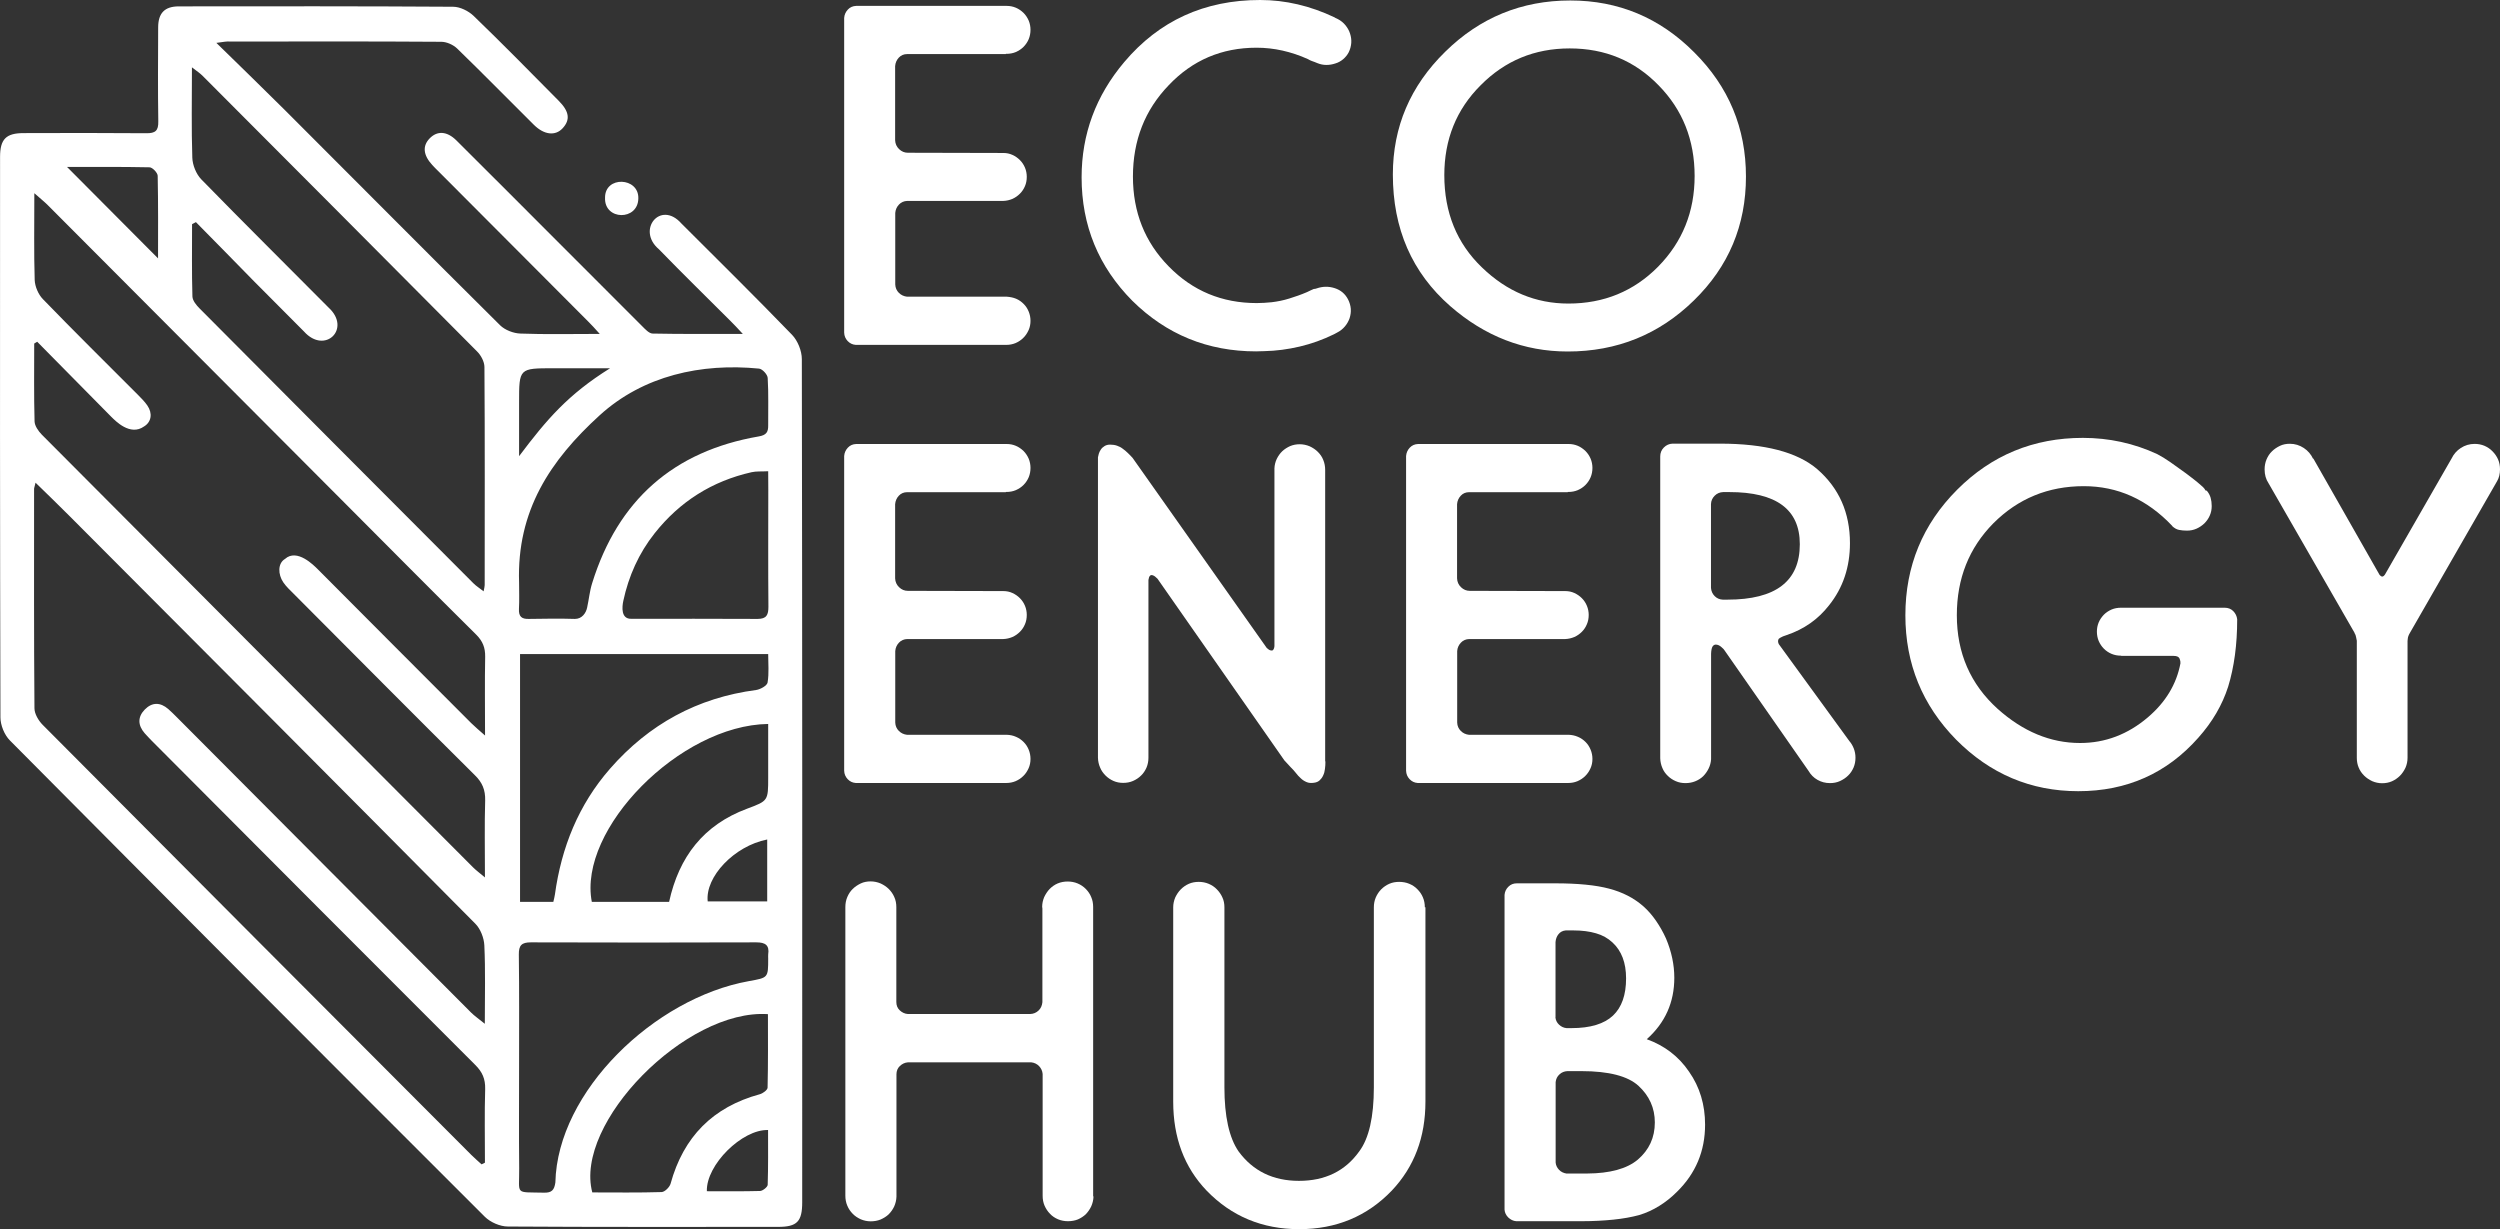
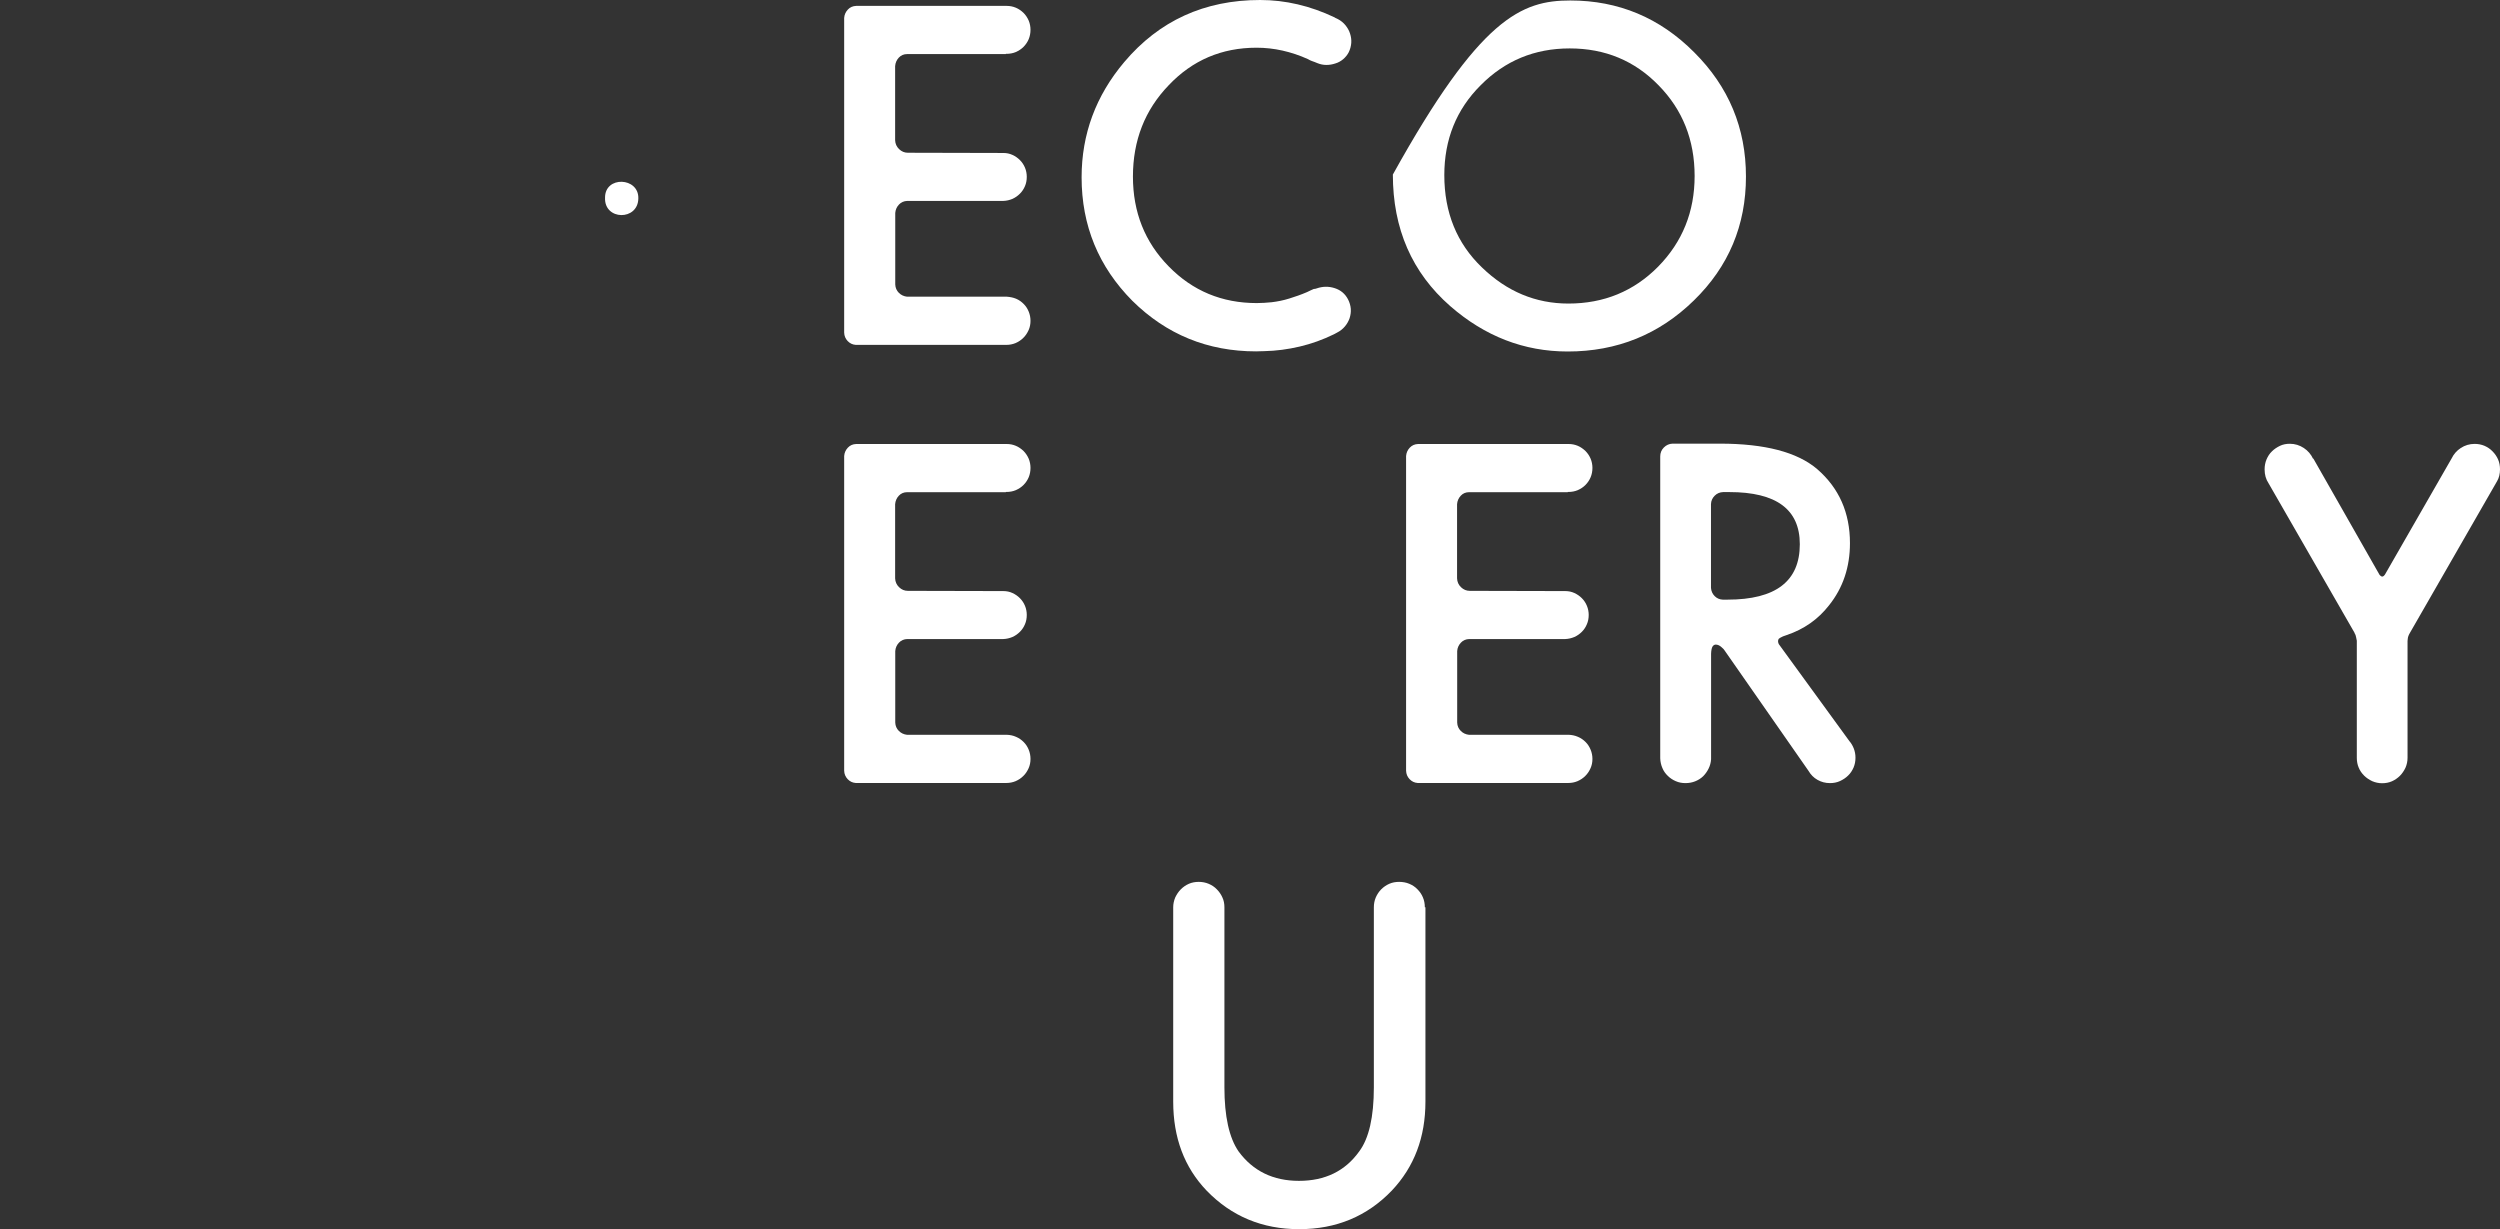
<svg xmlns="http://www.w3.org/2000/svg" width="120" height="59" viewBox="0 0 120 59" fill="none">
  <rect x="0" y="0" width="120" height="59" fill="#333333" stroke="none" />
  <g clip-path="url(#clip0_27_56)">
-     <path d="M10.385 2.058C11.556 3.203 12.612 4.227 13.657 5.267C17.108 8.714 20.541 12.177 24.004 15.612C24.24 15.843 24.644 15.999 24.979 16.011C26.191 16.057 27.403 16.028 28.788 16.028C28.534 15.75 28.407 15.6 28.262 15.461C25.862 13.05 23.461 10.645 21.061 8.239C20.957 8.135 20.847 8.031 20.749 7.921C20.31 7.442 20.27 7.002 20.628 6.638C20.986 6.274 21.447 6.285 21.909 6.742C23.559 8.378 25.192 10.026 26.837 11.668C28.164 12.998 29.492 14.328 30.825 15.658C30.969 15.802 31.154 16.005 31.321 16.011C32.7 16.039 34.085 16.028 35.655 16.028C35.378 15.733 35.234 15.571 35.078 15.421C33.929 14.27 32.764 13.137 31.633 11.969C30.53 11.044 31.702 9.592 32.706 10.726C34.483 12.501 36.272 14.264 38.021 16.074C38.292 16.357 38.488 16.843 38.488 17.236C38.511 30.726 38.511 44.221 38.506 57.711C38.506 58.636 38.258 58.89 37.351 58.89C33.029 58.89 28.701 58.902 24.379 58.873C24.004 58.873 23.542 58.67 23.277 58.41C15.659 50.807 8.059 43.18 0.476 35.542C0.211 35.276 0.021 34.808 0.021 34.432C-0.003 25.464 -0.003 16.502 0.003 7.534C0.003 6.678 0.292 6.389 1.134 6.389C3.096 6.383 5.058 6.378 7.02 6.395C7.459 6.401 7.609 6.274 7.598 5.823C7.574 4.319 7.586 2.822 7.592 1.318C7.592 0.63 7.903 0.306 8.584 0.306C12.97 0.301 17.362 0.295 21.747 0.324C22.082 0.324 22.486 0.526 22.734 0.763C24.119 2.099 25.464 3.469 26.814 4.834C27.333 5.354 27.38 5.753 27.005 6.158C26.658 6.534 26.122 6.482 25.625 5.99C24.396 4.77 23.184 3.533 21.944 2.33C21.759 2.151 21.442 2.006 21.182 2.006C17.806 1.983 14.43 1.989 11.054 1.995C10.893 1.977 10.737 2.012 10.385 2.058ZM1.786 16.404C1.74 16.433 1.688 16.462 1.642 16.49C1.642 17.734 1.625 18.983 1.659 20.226C1.665 20.44 1.838 20.688 2 20.856C8.896 27.783 15.803 34.71 22.705 41.631C22.844 41.77 23 41.885 23.277 42.117C23.277 40.769 23.253 39.596 23.288 38.422C23.3 37.913 23.15 37.554 22.786 37.202C19.878 34.316 16.992 31.408 14.101 28.506C13.922 28.326 13.732 28.153 13.593 27.945C13.345 27.575 13.322 27.043 13.68 26.829C14.257 26.308 15.071 27.147 15.238 27.309C17.696 29.778 20.155 32.246 22.619 34.71C22.786 34.877 22.971 35.028 23.282 35.305C23.282 33.917 23.265 32.721 23.288 31.524C23.294 31.09 23.173 30.778 22.861 30.466C20.732 28.355 18.625 26.227 16.508 24.105C11.77 19.352 7.032 14.6 2.294 9.847C2.127 9.679 1.942 9.535 1.648 9.274C1.648 10.784 1.625 12.113 1.665 13.438C1.677 13.75 1.838 14.131 2.058 14.357C3.558 15.906 5.087 17.416 6.611 18.942C6.772 19.104 6.94 19.272 7.072 19.462C7.332 19.838 7.269 20.255 6.917 20.468C6.247 20.948 5.537 20.197 5.341 20.006C4.152 18.797 2.969 17.601 1.786 16.404ZM23.115 55.889C23.167 55.86 23.219 55.837 23.277 55.808C23.277 54.629 23.253 53.455 23.288 52.276C23.3 51.79 23.155 51.455 22.809 51.113C17.748 46.06 12.699 40.989 7.644 35.918C7.407 35.681 7.165 35.444 6.94 35.19C6.616 34.814 6.599 34.415 6.951 34.056C7.303 33.698 7.696 33.704 8.076 34.033C8.221 34.16 8.353 34.293 8.486 34.426C13.195 39.15 17.898 43.874 22.607 48.598C22.769 48.76 22.965 48.893 23.271 49.142C23.271 47.771 23.305 46.569 23.248 45.372C23.23 45.019 23.063 44.585 22.815 44.337C16.34 37.803 9.842 31.293 3.35 24.782C2.825 24.256 2.294 23.741 1.706 23.169C1.665 23.36 1.636 23.412 1.636 23.469C1.636 26.979 1.625 30.489 1.654 33.998C1.654 34.264 1.85 34.594 2.052 34.796C8.902 41.683 15.757 48.558 22.619 55.432C22.78 55.594 22.953 55.739 23.115 55.889ZM9.404 10.662C9.34 10.697 9.283 10.726 9.219 10.76C9.219 11.917 9.202 13.073 9.236 14.23C9.242 14.426 9.421 14.646 9.577 14.802C13.957 19.208 18.337 23.602 22.723 27.997C22.855 28.13 23.017 28.228 23.213 28.384C23.248 28.205 23.265 28.147 23.265 28.083C23.265 24.597 23.277 21.105 23.253 17.618C23.253 17.363 23.086 17.051 22.896 16.866C18.51 12.443 14.107 8.037 9.71 3.625C9.594 3.51 9.45 3.417 9.213 3.232C9.213 4.782 9.184 6.175 9.231 7.569C9.242 7.921 9.415 8.355 9.663 8.61C11.683 10.68 13.738 12.715 15.775 14.767C16.877 15.779 15.596 17.034 14.592 15.912C13.784 15.103 12.982 14.299 12.18 13.489C11.262 12.547 10.333 11.605 9.404 10.662ZM24.916 51.194C24.916 52.825 24.904 54.45 24.921 56.08C24.933 57.381 24.685 57.213 26.104 57.248C26.485 57.26 26.606 57.121 26.658 56.757C26.756 52.385 31.413 47.91 35.943 47.095C36.873 46.927 36.873 46.944 36.873 46.008C36.873 45.944 36.867 45.881 36.873 45.817C36.942 45.366 36.734 45.233 36.301 45.233C32.694 45.245 29.088 45.245 25.481 45.233C25.043 45.233 24.898 45.372 24.904 45.817C24.927 47.604 24.916 49.396 24.916 51.194ZM26.56 43.29C26.589 43.146 26.624 43.047 26.635 42.943C26.947 40.677 27.766 38.63 29.284 36.895C31.148 34.762 33.479 33.49 36.295 33.12C36.497 33.091 36.821 32.911 36.844 32.761C36.919 32.316 36.873 31.853 36.873 31.396C32.85 31.396 28.915 31.396 24.962 31.396C24.962 35.38 24.962 39.318 24.962 43.29C25.498 43.29 26 43.29 26.56 43.29ZM24.916 27.962C24.916 28.384 24.933 28.806 24.91 29.228C24.892 29.593 25.037 29.72 25.389 29.708C26.127 29.697 26.866 29.685 27.599 29.708C27.939 29.708 28.13 29.419 28.182 29.165C28.268 28.777 28.303 28.372 28.424 27.991C29.659 24.013 32.325 21.654 36.422 20.948C36.786 20.885 36.878 20.74 36.873 20.416C36.867 19.659 36.896 18.896 36.849 18.138C36.838 17.976 36.596 17.71 36.434 17.693C33.67 17.421 30.882 18.023 28.782 19.936C26.416 22.093 24.8 24.51 24.916 27.962ZM36.861 48.679C32.931 48.419 27.547 53.906 28.43 57.236C29.532 57.236 30.646 57.254 31.76 57.219C31.91 57.213 32.141 56.982 32.187 56.82C32.804 54.571 34.218 53.137 36.468 52.524C36.619 52.484 36.844 52.316 36.844 52.206C36.873 51.027 36.861 49.847 36.861 48.679ZM32.117 43.29C32.591 41.122 33.774 39.596 35.851 38.821C36.873 38.439 36.873 38.445 36.873 37.317C36.873 36.462 36.873 35.606 36.873 34.75C32.637 34.808 27.732 39.804 28.407 43.29C29.619 43.29 30.831 43.29 32.117 43.29ZM36.873 22.619C36.561 22.637 36.307 22.614 36.076 22.666C34.183 23.093 32.625 24.076 31.419 25.603C30.663 26.557 30.173 27.656 29.919 28.841C29.855 29.142 29.803 29.714 30.3 29.702C32.319 29.702 34.345 29.697 36.365 29.708C36.797 29.708 36.884 29.512 36.884 29.124C36.867 27.245 36.878 25.366 36.878 23.487C36.873 23.221 36.873 22.949 36.873 22.619ZM3.218 8.014C4.666 9.465 6.149 10.957 7.586 12.402C7.586 11.171 7.598 9.806 7.569 8.436C7.563 8.291 7.321 8.037 7.182 8.031C5.809 8.002 4.447 8.014 3.218 8.014ZM29.284 17.676C28.482 17.676 27.397 17.676 26.566 17.676C24.916 17.676 24.916 17.676 24.916 19.318C24.916 20.191 24.916 21.058 24.916 21.897C26.243 20.133 27.264 18.936 29.284 17.676ZM36.826 40.295C35.245 40.607 33.843 42.087 33.97 43.267C34.91 43.267 35.845 43.267 36.826 43.267C36.826 42.267 36.826 41.307 36.826 40.295ZM33.929 57.179C34.806 57.179 35.649 57.19 36.486 57.167C36.613 57.161 36.844 56.976 36.849 56.872C36.878 55.993 36.867 55.114 36.867 54.241C35.632 54.201 33.889 55.907 33.929 57.179Z" fill="white" />
    <path d="M30.64 9.523C30.628 10.604 29.001 10.587 29.042 9.494C29.03 8.43 30.669 8.5 30.64 9.523Z" fill="white" />
    <path d="M48.772 14.339C48.91 14.397 49.031 14.484 49.135 14.588C49.239 14.692 49.32 14.813 49.378 14.958C49.435 15.097 49.464 15.247 49.464 15.398C49.464 15.559 49.435 15.71 49.372 15.848C49.308 15.987 49.228 16.114 49.118 16.218C49.014 16.323 48.893 16.404 48.749 16.467C48.61 16.525 48.46 16.554 48.31 16.554H48.258H41.074C40.918 16.542 40.791 16.479 40.687 16.369C40.583 16.259 40.525 16.126 40.52 15.964V0.861C40.531 0.7 40.595 0.567 40.699 0.457C40.802 0.347 40.935 0.289 41.097 0.283H48.258H48.322C48.477 0.283 48.622 0.312 48.76 0.37C48.899 0.428 49.02 0.514 49.13 0.619C49.233 0.723 49.314 0.844 49.378 0.989C49.435 1.127 49.464 1.278 49.464 1.428C49.464 1.59 49.435 1.74 49.378 1.879C49.32 2.018 49.233 2.145 49.13 2.249C49.026 2.353 48.904 2.434 48.76 2.498C48.622 2.556 48.472 2.584 48.31 2.584H48.281V2.596H43.544C43.382 2.596 43.249 2.654 43.145 2.764C43.041 2.874 42.978 3.012 42.966 3.174V6.73C42.972 6.898 43.036 7.042 43.157 7.158C43.278 7.274 43.416 7.332 43.578 7.332L48.16 7.343C48.316 7.343 48.46 7.372 48.599 7.436C48.737 7.499 48.852 7.58 48.956 7.684C49.06 7.788 49.141 7.91 49.199 8.048C49.257 8.187 49.285 8.338 49.285 8.488C49.285 8.65 49.257 8.8 49.199 8.933C49.141 9.072 49.06 9.193 48.956 9.297C48.852 9.401 48.737 9.482 48.599 9.546C48.46 9.604 48.316 9.639 48.16 9.644H48.148H48.125H48.097H43.549C43.388 9.65 43.255 9.708 43.151 9.818C43.047 9.928 42.984 10.061 42.972 10.223V13.651C42.978 13.813 43.036 13.946 43.145 14.056C43.255 14.166 43.388 14.224 43.538 14.241H48.264H48.327C48.483 14.253 48.633 14.281 48.772 14.339Z" fill="white" />
    <path d="M63.204 13.842C63.493 13.744 63.776 13.738 64.064 13.831C64.353 13.923 64.566 14.102 64.705 14.368C64.78 14.513 64.826 14.669 64.838 14.825C64.849 14.981 64.826 15.132 64.78 15.276C64.728 15.421 64.653 15.554 64.555 15.669C64.451 15.791 64.33 15.889 64.18 15.964C64.151 15.976 64.128 15.993 64.105 16.005C64.082 16.016 64.058 16.034 64.03 16.045C63.499 16.305 62.95 16.502 62.385 16.635C61.819 16.768 61.254 16.843 60.688 16.855C60.619 16.855 60.55 16.855 60.486 16.86C60.423 16.866 60.359 16.866 60.296 16.866C57.97 16.866 55.991 16.057 54.352 14.438C52.73 12.801 51.917 10.83 51.917 8.511C51.917 6.441 52.598 4.597 53.965 2.978C55.639 0.995 57.815 0 60.486 0C61.698 0 62.887 0.278 64.058 0.833C64.07 0.844 64.093 0.862 64.128 0.873C64.157 0.885 64.191 0.902 64.214 0.914C64.359 0.989 64.486 1.093 64.584 1.214C64.682 1.336 64.757 1.469 64.803 1.613C64.849 1.758 64.872 1.908 64.861 2.058C64.849 2.215 64.809 2.365 64.739 2.509C64.67 2.642 64.578 2.752 64.468 2.845C64.359 2.937 64.232 3.007 64.093 3.047C63.955 3.093 63.816 3.117 63.666 3.117C63.516 3.117 63.377 3.088 63.233 3.03C63.199 3.018 63.158 3.001 63.106 2.978C63.066 2.966 63.014 2.949 62.962 2.926C62.904 2.903 62.847 2.879 62.783 2.839C62.379 2.654 61.969 2.521 61.56 2.428C61.15 2.336 60.734 2.29 60.313 2.29C58.64 2.29 57.237 2.891 56.101 4.088C54.952 5.279 54.381 6.742 54.381 8.476C54.381 10.182 54.952 11.622 56.101 12.79C57.249 13.964 58.657 14.548 60.325 14.548C60.446 14.548 60.561 14.542 60.683 14.536C60.804 14.53 60.919 14.519 61.04 14.507C61.329 14.473 61.612 14.415 61.889 14.328C62.171 14.241 62.454 14.143 62.737 14.021C62.8 13.993 62.858 13.964 62.916 13.935C62.974 13.906 63.02 13.889 63.06 13.871C63.124 13.871 63.17 13.854 63.204 13.842Z" fill="white" />
-     <path d="M66.857 8.378C66.857 6.089 67.694 4.128 69.368 2.486C71.035 0.844 73.038 0.023 75.375 0.023C77.683 0.023 79.668 0.85 81.319 2.509C82.981 4.163 83.806 6.152 83.806 8.477C83.806 10.812 82.975 12.796 81.307 14.421C79.634 16.057 77.614 16.872 75.248 16.872C73.153 16.872 71.272 16.143 69.61 14.692C67.775 13.085 66.857 10.98 66.857 8.378ZM69.327 8.407C69.327 10.2 69.927 11.68 71.133 12.836C72.328 13.993 73.713 14.571 75.282 14.571C76.985 14.571 78.422 13.981 79.588 12.802C80.759 11.61 81.342 10.159 81.342 8.448C81.342 6.719 80.765 5.268 79.611 4.094C78.462 2.914 77.043 2.324 75.346 2.324C73.661 2.324 72.236 2.914 71.07 4.094C69.904 5.256 69.327 6.696 69.327 8.407Z" fill="white" />
+     <path d="M66.857 8.378C71.035 0.844 73.038 0.023 75.375 0.023C77.683 0.023 79.668 0.85 81.319 2.509C82.981 4.163 83.806 6.152 83.806 8.477C83.806 10.812 82.975 12.796 81.307 14.421C79.634 16.057 77.614 16.872 75.248 16.872C73.153 16.872 71.272 16.143 69.61 14.692C67.775 13.085 66.857 10.98 66.857 8.378ZM69.327 8.407C69.327 10.2 69.927 11.68 71.133 12.836C72.328 13.993 73.713 14.571 75.282 14.571C76.985 14.571 78.422 13.981 79.588 12.802C80.759 11.61 81.342 10.159 81.342 8.448C81.342 6.719 80.765 5.268 79.611 4.094C78.462 2.914 77.043 2.324 75.346 2.324C73.661 2.324 72.236 2.914 71.07 4.094C69.904 5.256 69.327 6.696 69.327 8.407Z" fill="white" />
    <path d="M48.772 35.369C48.91 35.426 49.031 35.513 49.135 35.617C49.239 35.721 49.32 35.843 49.378 35.987C49.435 36.126 49.464 36.276 49.464 36.427C49.464 36.589 49.435 36.739 49.372 36.878C49.308 37.017 49.228 37.144 49.118 37.248C49.014 37.352 48.893 37.433 48.749 37.496C48.61 37.554 48.46 37.583 48.31 37.583H48.258H41.074C40.918 37.572 40.791 37.508 40.687 37.398C40.583 37.288 40.525 37.155 40.52 36.993V21.891C40.531 21.729 40.595 21.596 40.699 21.486C40.802 21.376 40.935 21.318 41.097 21.312H48.258H48.322C48.477 21.312 48.622 21.341 48.76 21.399C48.899 21.457 49.02 21.544 49.13 21.648C49.233 21.752 49.314 21.873 49.378 22.018C49.435 22.157 49.464 22.307 49.464 22.457C49.464 22.619 49.435 22.77 49.378 22.908C49.32 23.047 49.233 23.174 49.13 23.278C49.026 23.383 48.904 23.463 48.76 23.527C48.622 23.585 48.472 23.614 48.31 23.614H48.281V23.625H43.544C43.382 23.625 43.249 23.683 43.145 23.793C43.041 23.903 42.978 24.042 42.966 24.203V27.759C42.972 27.927 43.036 28.072 43.157 28.187C43.278 28.303 43.416 28.361 43.578 28.361L48.16 28.372C48.316 28.372 48.46 28.401 48.599 28.465C48.737 28.529 48.852 28.609 48.956 28.713C49.06 28.818 49.141 28.939 49.199 29.078C49.257 29.217 49.285 29.367 49.285 29.517C49.285 29.679 49.257 29.829 49.199 29.962C49.141 30.101 49.06 30.223 48.956 30.327C48.852 30.431 48.737 30.512 48.599 30.575C48.46 30.633 48.316 30.668 48.16 30.674H48.148H48.125H48.097H43.549C43.388 30.679 43.255 30.737 43.151 30.847C43.047 30.957 42.984 31.09 42.972 31.252V34.681C42.978 34.843 43.036 34.975 43.145 35.085C43.255 35.195 43.388 35.253 43.538 35.27H48.264H48.327C48.483 35.276 48.633 35.305 48.772 35.369Z" fill="white" />
-     <path d="M63.62 36.548C63.62 36.676 63.614 36.797 63.597 36.913C63.585 37.028 63.556 37.132 63.51 37.225C63.47 37.317 63.412 37.392 63.343 37.456C63.274 37.52 63.181 37.56 63.072 37.572C62.933 37.595 62.812 37.583 62.708 37.537C62.604 37.491 62.512 37.433 62.431 37.352C62.344 37.277 62.27 37.19 62.194 37.092C62.119 36.999 62.044 36.913 61.958 36.832L61.675 36.525L61.652 36.502L55.558 27.777C55.472 27.69 55.402 27.638 55.35 27.621C55.293 27.598 55.252 27.598 55.218 27.621C55.189 27.644 55.166 27.673 55.154 27.713C55.143 27.754 55.137 27.8 55.125 27.841V27.927H55.137H55.125V36.369C55.125 36.537 55.096 36.693 55.033 36.843C54.969 36.988 54.883 37.121 54.773 37.225C54.664 37.335 54.531 37.421 54.387 37.485C54.242 37.549 54.081 37.578 53.913 37.578C53.746 37.578 53.59 37.549 53.446 37.485C53.302 37.421 53.175 37.335 53.065 37.225C52.956 37.115 52.863 36.988 52.806 36.843C52.742 36.699 52.707 36.543 52.702 36.375V21.949C52.707 21.908 52.725 21.85 52.742 21.781C52.765 21.712 52.794 21.642 52.84 21.579C52.886 21.509 52.944 21.457 53.019 21.411C53.094 21.365 53.181 21.342 53.284 21.342C53.411 21.342 53.521 21.359 53.619 21.394C53.717 21.428 53.81 21.474 53.89 21.538C53.977 21.596 54.052 21.665 54.133 21.741C54.208 21.816 54.289 21.891 54.364 21.978L60.804 31.102C60.873 31.165 60.931 31.206 60.983 31.217C61.029 31.229 61.069 31.229 61.092 31.212C61.115 31.194 61.138 31.165 61.15 31.125C61.161 31.084 61.173 31.05 61.173 31.015V22.504V22.481C61.179 22.319 61.219 22.168 61.283 22.03C61.352 21.891 61.438 21.764 61.548 21.66C61.658 21.555 61.791 21.474 61.929 21.411C62.073 21.353 62.223 21.324 62.385 21.324C62.552 21.324 62.714 21.359 62.864 21.422C63.014 21.492 63.147 21.579 63.256 21.689C63.366 21.798 63.458 21.926 63.516 22.076C63.579 22.226 63.608 22.388 63.608 22.556V36.548H63.62Z" fill="white" />
    <path d="M75.744 35.369C75.883 35.426 76.004 35.513 76.108 35.617C76.212 35.721 76.292 35.843 76.35 35.987C76.408 36.126 76.437 36.276 76.437 36.427C76.437 36.589 76.408 36.739 76.344 36.878C76.281 37.017 76.2 37.144 76.091 37.248C75.987 37.352 75.865 37.433 75.721 37.496C75.583 37.554 75.433 37.583 75.283 37.583H75.231H68.046C67.89 37.572 67.763 37.508 67.659 37.398C67.555 37.288 67.498 37.155 67.492 36.993V21.891C67.504 21.729 67.567 21.596 67.671 21.486C67.775 21.376 67.908 21.318 68.069 21.312H75.231H75.294C75.45 21.312 75.594 21.341 75.733 21.399C75.871 21.457 75.992 21.544 76.102 21.648C76.206 21.752 76.287 21.873 76.35 22.018C76.408 22.157 76.437 22.307 76.437 22.457C76.437 22.619 76.408 22.77 76.35 22.908C76.292 23.047 76.206 23.174 76.102 23.278C75.998 23.383 75.877 23.463 75.733 23.527C75.594 23.585 75.444 23.614 75.283 23.614H75.254V23.625H70.516C70.354 23.625 70.222 23.683 70.118 23.793C70.014 23.903 69.95 24.042 69.939 24.203V27.759C69.945 27.927 70.008 28.072 70.129 28.187C70.251 28.303 70.389 28.361 70.551 28.361L75.132 28.372C75.288 28.372 75.433 28.401 75.571 28.465C75.71 28.529 75.825 28.609 75.929 28.713C76.033 28.818 76.114 28.939 76.171 29.078C76.229 29.217 76.258 29.367 76.258 29.517C76.258 29.679 76.229 29.829 76.171 29.962C76.114 30.101 76.033 30.223 75.929 30.327C75.825 30.431 75.71 30.512 75.571 30.575C75.433 30.633 75.288 30.668 75.132 30.674H75.121H75.098H75.069H70.522C70.36 30.679 70.227 30.737 70.124 30.847C70.02 30.957 69.956 31.09 69.945 31.252V34.681C69.95 34.843 70.008 34.975 70.118 35.085C70.227 35.195 70.36 35.253 70.51 35.27H75.236H75.3C75.45 35.276 75.6 35.305 75.744 35.369Z" fill="white" />
    <path d="M88.769 35.571C88.861 35.675 88.93 35.797 88.982 35.929C89.034 36.062 89.063 36.213 89.063 36.369C89.063 36.537 89.034 36.693 88.971 36.843C88.907 36.988 88.821 37.121 88.711 37.225C88.601 37.335 88.469 37.421 88.319 37.491C88.169 37.56 88.007 37.589 87.84 37.589C87.62 37.589 87.424 37.537 87.24 37.433C87.055 37.329 86.916 37.184 86.807 36.999L82.773 31.211C82.761 31.183 82.71 31.13 82.629 31.061C82.548 30.986 82.461 30.945 82.363 30.94C82.3 30.94 82.248 30.968 82.207 31.026C82.167 31.084 82.138 31.206 82.132 31.379V36.294V36.369V36.421V36.444C82.121 36.606 82.081 36.756 82.011 36.895C81.942 37.034 81.855 37.155 81.752 37.259C81.642 37.364 81.515 37.444 81.371 37.502C81.226 37.56 81.071 37.589 80.903 37.589C80.736 37.589 80.58 37.56 80.436 37.496C80.292 37.433 80.165 37.352 80.055 37.242C79.945 37.138 79.853 37.011 79.795 36.866C79.732 36.722 79.697 36.566 79.691 36.398V36.357V21.908C79.691 21.74 79.749 21.596 79.865 21.48C79.98 21.365 80.118 21.301 80.28 21.295H82.559C84.706 21.295 86.264 21.7 87.222 22.515C88.272 23.423 88.798 24.608 88.798 26.071C88.798 27.222 88.463 28.216 87.799 29.049C87.268 29.731 86.587 30.205 85.762 30.483C85.693 30.506 85.635 30.523 85.583 30.546C85.537 30.57 85.491 30.587 85.456 30.61C85.422 30.633 85.399 30.651 85.381 30.662C85.335 30.732 85.335 30.818 85.381 30.916L88.769 35.571ZM82.917 28.783C85.237 28.783 86.391 27.898 86.391 26.123C86.391 24.452 85.266 23.62 83.01 23.62H82.715C82.554 23.625 82.415 23.683 82.306 23.793C82.196 23.903 82.132 24.036 82.127 24.198V28.216C82.138 28.378 82.202 28.511 82.306 28.615C82.409 28.719 82.542 28.777 82.692 28.783H82.917Z" fill="white" />
-     <path d="M105.741 23.377C105.798 23.435 105.833 23.481 105.85 23.516C105.867 23.55 105.891 23.562 105.919 23.545C106.012 23.654 106.075 23.77 106.11 23.892C106.144 24.013 106.162 24.146 106.162 24.291C106.162 24.452 106.133 24.603 106.069 24.747C106.006 24.892 105.919 25.013 105.81 25.123C105.7 25.227 105.573 25.314 105.429 25.378C105.285 25.441 105.135 25.47 104.973 25.47C104.835 25.47 104.708 25.458 104.592 25.435C104.477 25.412 104.367 25.349 104.263 25.25V25.239C103.057 23.967 101.643 23.336 100.022 23.336C98.314 23.336 96.865 23.932 95.682 25.117C94.511 26.303 93.928 27.771 93.928 29.529C93.928 31.345 94.58 32.842 95.884 34.022C97.102 35.114 98.423 35.664 99.843 35.664C101.049 35.664 102.134 35.253 103.098 34.432C103.952 33.704 104.471 32.842 104.661 31.842C104.667 31.778 104.656 31.703 104.621 31.616C104.586 31.53 104.494 31.483 104.338 31.483H101.816V31.472H101.805C101.643 31.472 101.493 31.443 101.355 31.385C101.216 31.327 101.089 31.241 100.985 31.136C100.882 31.032 100.801 30.911 100.737 30.766C100.68 30.628 100.651 30.477 100.651 30.315C100.651 30.159 100.68 30.015 100.737 29.876C100.795 29.737 100.882 29.616 100.985 29.506C101.089 29.402 101.21 29.321 101.355 29.257C101.493 29.199 101.643 29.171 101.805 29.171H101.932H106.785C106.947 29.171 107.085 29.223 107.195 29.332C107.304 29.442 107.368 29.575 107.385 29.726C107.385 30.94 107.241 32.015 106.952 32.958C106.67 33.837 106.196 34.652 105.521 35.409C104.009 37.121 102.088 37.977 99.756 37.977C97.483 37.977 95.526 37.15 93.893 35.502C92.272 33.848 91.458 31.859 91.458 29.535C91.458 27.17 92.289 25.164 93.945 23.504C95.596 21.85 97.61 21.018 99.976 21.018C101.234 21.018 102.428 21.278 103.548 21.798C103.732 21.891 103.946 22.024 104.188 22.192C104.431 22.365 104.667 22.533 104.898 22.7C105.123 22.868 105.319 23.018 105.481 23.151C105.637 23.29 105.723 23.36 105.741 23.377Z" fill="white" />
    <path d="M115.666 30.396C115.609 30.494 115.58 30.581 115.574 30.651C115.568 30.691 115.562 30.732 115.562 30.766V36.375C115.562 36.542 115.528 36.699 115.464 36.849C115.395 36.993 115.308 37.127 115.199 37.236C115.089 37.346 114.956 37.439 114.812 37.502C114.668 37.566 114.506 37.595 114.339 37.595C114.172 37.595 114.016 37.56 113.866 37.496C113.721 37.427 113.589 37.34 113.479 37.231C113.369 37.121 113.277 36.993 113.219 36.849C113.156 36.704 113.127 36.542 113.127 36.375V36.352V30.755C113.121 30.732 113.11 30.685 113.098 30.61C113.087 30.535 113.064 30.46 113.017 30.385V30.373L108.891 23.198C108.764 23.007 108.701 22.787 108.701 22.533C108.701 22.365 108.73 22.203 108.793 22.053C108.857 21.902 108.943 21.769 109.053 21.665C109.163 21.555 109.295 21.469 109.44 21.399C109.584 21.33 109.745 21.301 109.913 21.301C110.155 21.301 110.38 21.37 110.582 21.503C110.784 21.636 110.928 21.81 111.027 22.018L111.038 22.006L114.218 27.592C114.224 27.598 114.235 27.609 114.252 27.627C114.27 27.644 114.287 27.655 114.31 27.667C114.333 27.679 114.356 27.679 114.385 27.667C114.414 27.655 114.443 27.627 114.477 27.58L117.68 22.001C117.778 21.798 117.923 21.631 118.119 21.503C118.315 21.376 118.534 21.307 118.782 21.307C118.95 21.307 119.106 21.336 119.256 21.399C119.4 21.463 119.533 21.55 119.642 21.665C119.752 21.775 119.844 21.908 119.908 22.053C119.971 22.197 120 22.359 120 22.527C120 22.747 119.954 22.932 119.862 23.093L115.666 30.396Z" fill="white" />
-     <path d="M52.488 57.427V57.439C52.482 57.606 52.442 57.763 52.378 57.907C52.309 58.052 52.223 58.173 52.119 58.283C52.009 58.387 51.882 58.468 51.738 58.532C51.594 58.589 51.432 58.618 51.265 58.618C51.097 58.618 50.936 58.589 50.786 58.526C50.636 58.462 50.503 58.375 50.399 58.26C50.289 58.15 50.203 58.017 50.139 57.872C50.076 57.728 50.047 57.566 50.047 57.398V57.254V51.553C50.035 51.408 49.978 51.281 49.874 51.171C49.77 51.067 49.649 51.009 49.499 50.992H43.584C43.428 51.003 43.301 51.067 43.191 51.171C43.082 51.275 43.03 51.408 43.03 51.57V57.433V57.444C43.024 57.612 42.984 57.768 42.92 57.913C42.851 58.057 42.764 58.179 42.655 58.289C42.545 58.393 42.412 58.474 42.268 58.537C42.124 58.595 41.962 58.624 41.795 58.624C41.627 58.624 41.466 58.589 41.316 58.526C41.166 58.456 41.033 58.37 40.929 58.26C40.82 58.15 40.733 58.023 40.67 57.872C40.606 57.722 40.577 57.56 40.577 57.392V57.248V43.666V43.539C40.577 43.371 40.606 43.209 40.67 43.059C40.733 42.908 40.82 42.776 40.929 42.671C41.039 42.562 41.172 42.475 41.316 42.405C41.46 42.336 41.622 42.307 41.789 42.307C41.956 42.307 42.118 42.342 42.268 42.405C42.418 42.475 42.551 42.562 42.66 42.671C42.77 42.781 42.862 42.908 42.926 43.059C42.995 43.209 43.024 43.371 43.024 43.539V43.568V48.095C43.024 48.257 43.076 48.39 43.186 48.494C43.295 48.598 43.428 48.662 43.578 48.673H49.447C49.608 48.667 49.741 48.61 49.851 48.505C49.961 48.401 50.018 48.268 50.035 48.106V43.602C50.035 43.591 50.035 43.573 50.03 43.568C50.024 43.556 50.024 43.544 50.024 43.533C50.024 43.365 50.059 43.209 50.122 43.059C50.191 42.914 50.278 42.781 50.382 42.671C50.491 42.562 50.618 42.469 50.768 42.405C50.918 42.342 51.08 42.313 51.247 42.313C51.415 42.313 51.576 42.342 51.726 42.405C51.876 42.469 52.009 42.556 52.119 42.671C52.228 42.781 52.321 42.914 52.378 43.059C52.442 43.203 52.471 43.365 52.471 43.533V43.573V57.427H52.488Z" fill="white" />
    <path d="M68.421 43.55V52.877C68.421 54.588 67.884 56.011 66.805 57.15C65.617 58.387 64.133 59 62.362 59C60.59 59 59.107 58.381 57.918 57.15C56.845 56.028 56.314 54.606 56.314 52.877V43.55C56.314 43.383 56.349 43.227 56.412 43.076C56.481 42.932 56.568 42.799 56.678 42.689C56.787 42.579 56.92 42.486 57.064 42.423C57.209 42.359 57.37 42.33 57.538 42.33C57.705 42.33 57.866 42.359 58.017 42.423C58.166 42.486 58.299 42.573 58.409 42.689C58.519 42.799 58.611 42.932 58.674 43.076C58.744 43.221 58.772 43.383 58.772 43.55V52.189C58.772 53.582 58.998 54.611 59.453 55.27C60.146 56.213 61.115 56.681 62.35 56.681C63.602 56.681 64.566 56.213 65.241 55.27C65.709 54.646 65.945 53.617 65.945 52.189V43.55C65.945 43.383 65.974 43.227 66.038 43.076C66.101 42.932 66.188 42.799 66.297 42.689C66.407 42.579 66.54 42.486 66.684 42.423C66.828 42.359 66.99 42.33 67.157 42.33C67.33 42.33 67.498 42.359 67.648 42.423C67.798 42.486 67.931 42.573 68.04 42.689C68.15 42.799 68.242 42.932 68.3 43.076C68.363 43.221 68.392 43.383 68.392 43.55H68.421Z" fill="white" />
-     <path d="M81.076 51.443C81.59 52.177 81.844 53.027 81.844 53.981C81.844 55.253 81.394 56.323 80.499 57.202C80.234 57.468 79.945 57.699 79.645 57.884C79.339 58.075 79.022 58.219 78.681 58.323C78.312 58.422 77.897 58.497 77.441 58.543C76.985 58.589 76.477 58.618 75.917 58.618H72.778C72.634 58.607 72.507 58.543 72.397 58.439C72.293 58.335 72.23 58.214 72.218 58.069V42.955C72.23 42.799 72.293 42.671 72.403 42.562C72.513 42.452 72.645 42.4 72.807 42.4H74.648C75.738 42.4 76.604 42.486 77.233 42.654C77.879 42.822 78.428 43.105 78.883 43.504C79.109 43.706 79.311 43.938 79.489 44.198C79.668 44.458 79.83 44.741 79.968 45.048C80.234 45.678 80.367 46.308 80.367 46.933C80.367 48.112 79.928 49.095 79.045 49.882C79.893 50.188 80.574 50.703 81.076 51.443ZM74.659 48.824C74.671 48.962 74.728 49.084 74.832 49.182C74.936 49.28 75.058 49.338 75.196 49.35H75.427C76.339 49.35 77.002 49.147 77.424 48.748C77.845 48.349 78.052 47.754 78.052 46.962C78.052 46.21 77.833 45.638 77.4 45.239C77.181 45.036 76.921 44.886 76.61 44.799C76.298 44.707 75.935 44.66 75.525 44.66H75.156C75.011 44.672 74.89 44.736 74.809 44.84C74.723 44.944 74.677 45.071 74.665 45.221V48.824H74.659ZM78.612 55.664C79.16 55.195 79.432 54.6 79.432 53.877C79.432 53.183 79.166 52.599 78.647 52.119C78.133 51.651 77.222 51.414 75.906 51.414H75.236C75.092 51.42 74.959 51.472 74.856 51.57C74.746 51.668 74.688 51.79 74.671 51.94V55.802C74.682 55.935 74.74 56.051 74.832 56.149C74.925 56.248 75.046 56.306 75.184 56.329H76.183C77.273 56.323 78.087 56.103 78.612 55.664Z" fill="white" />
  </g>
  <defs>
    <clipPath id="clip0_27_56">
      <rect width="120" height="59" fill="white" />
    </clipPath>
  </defs>
</svg>